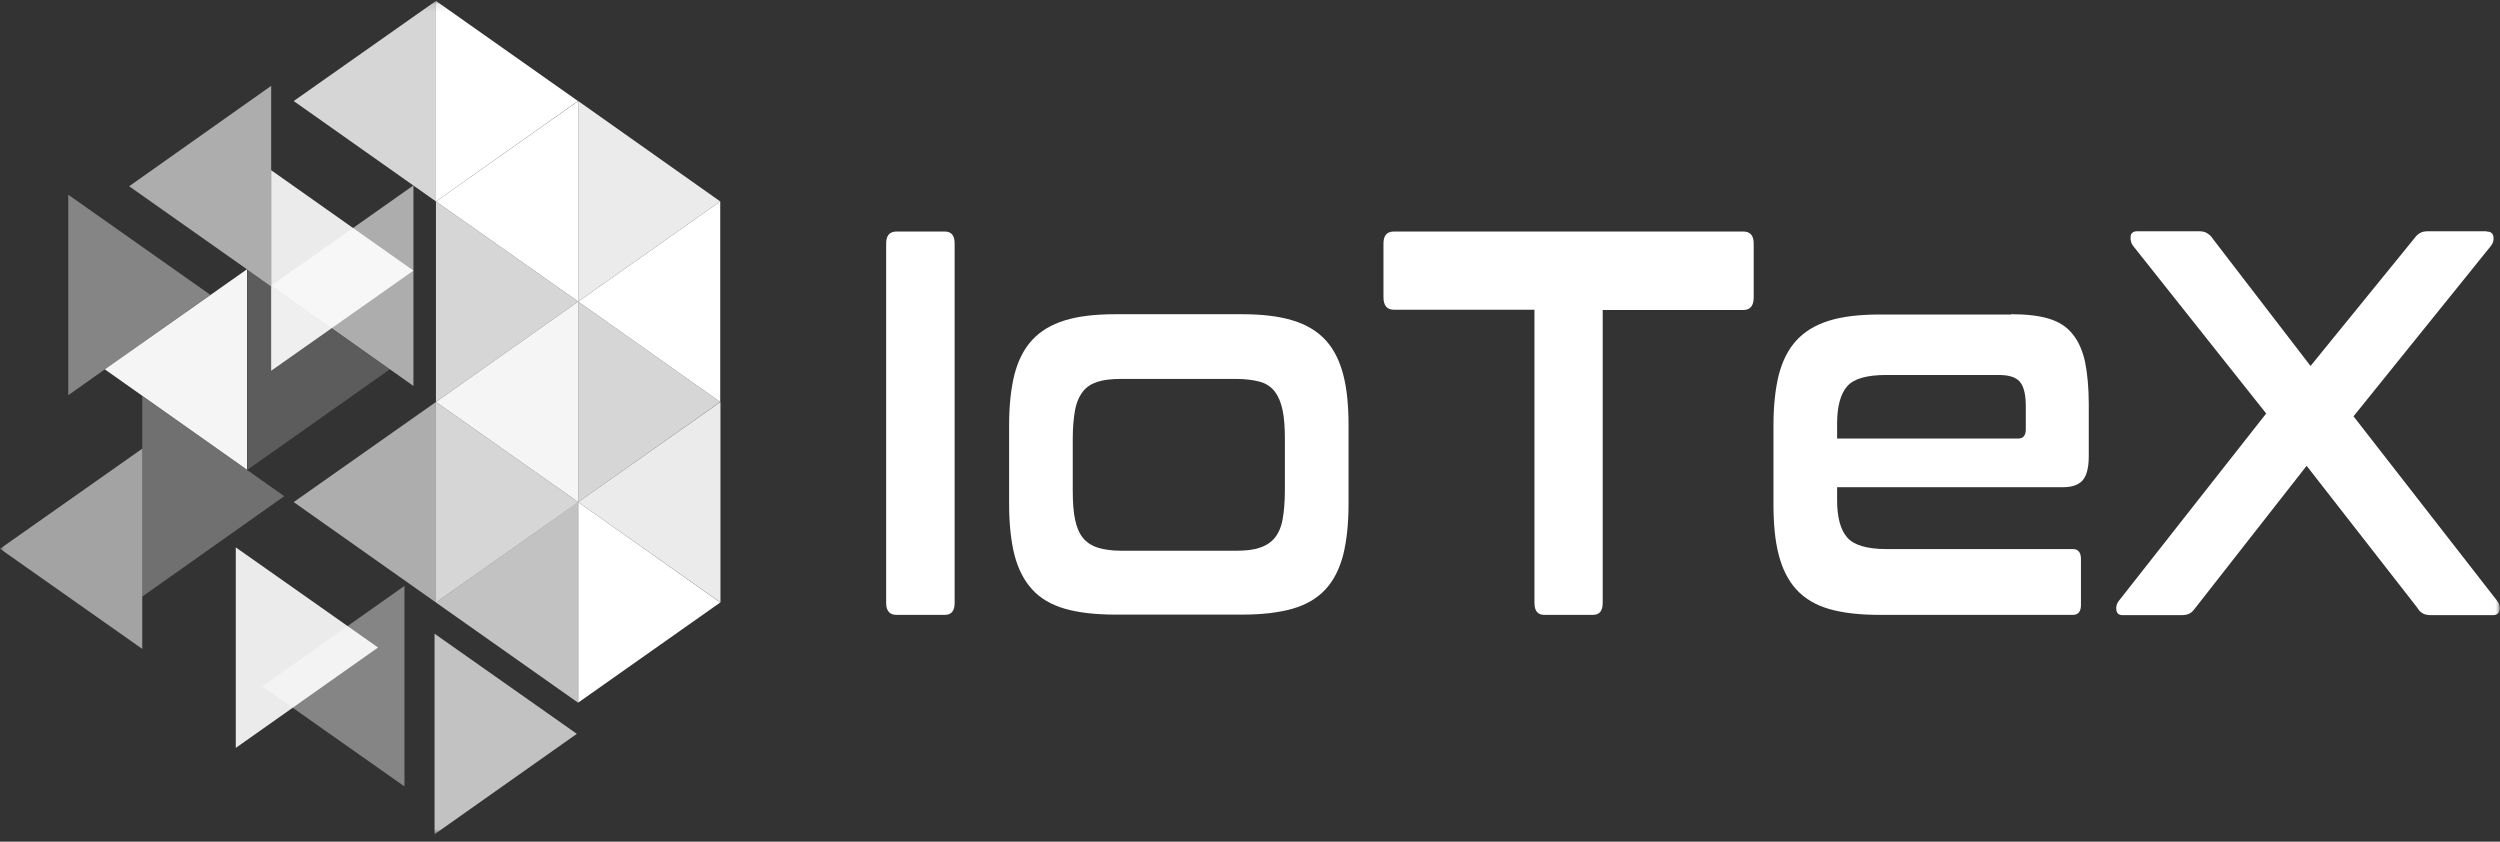
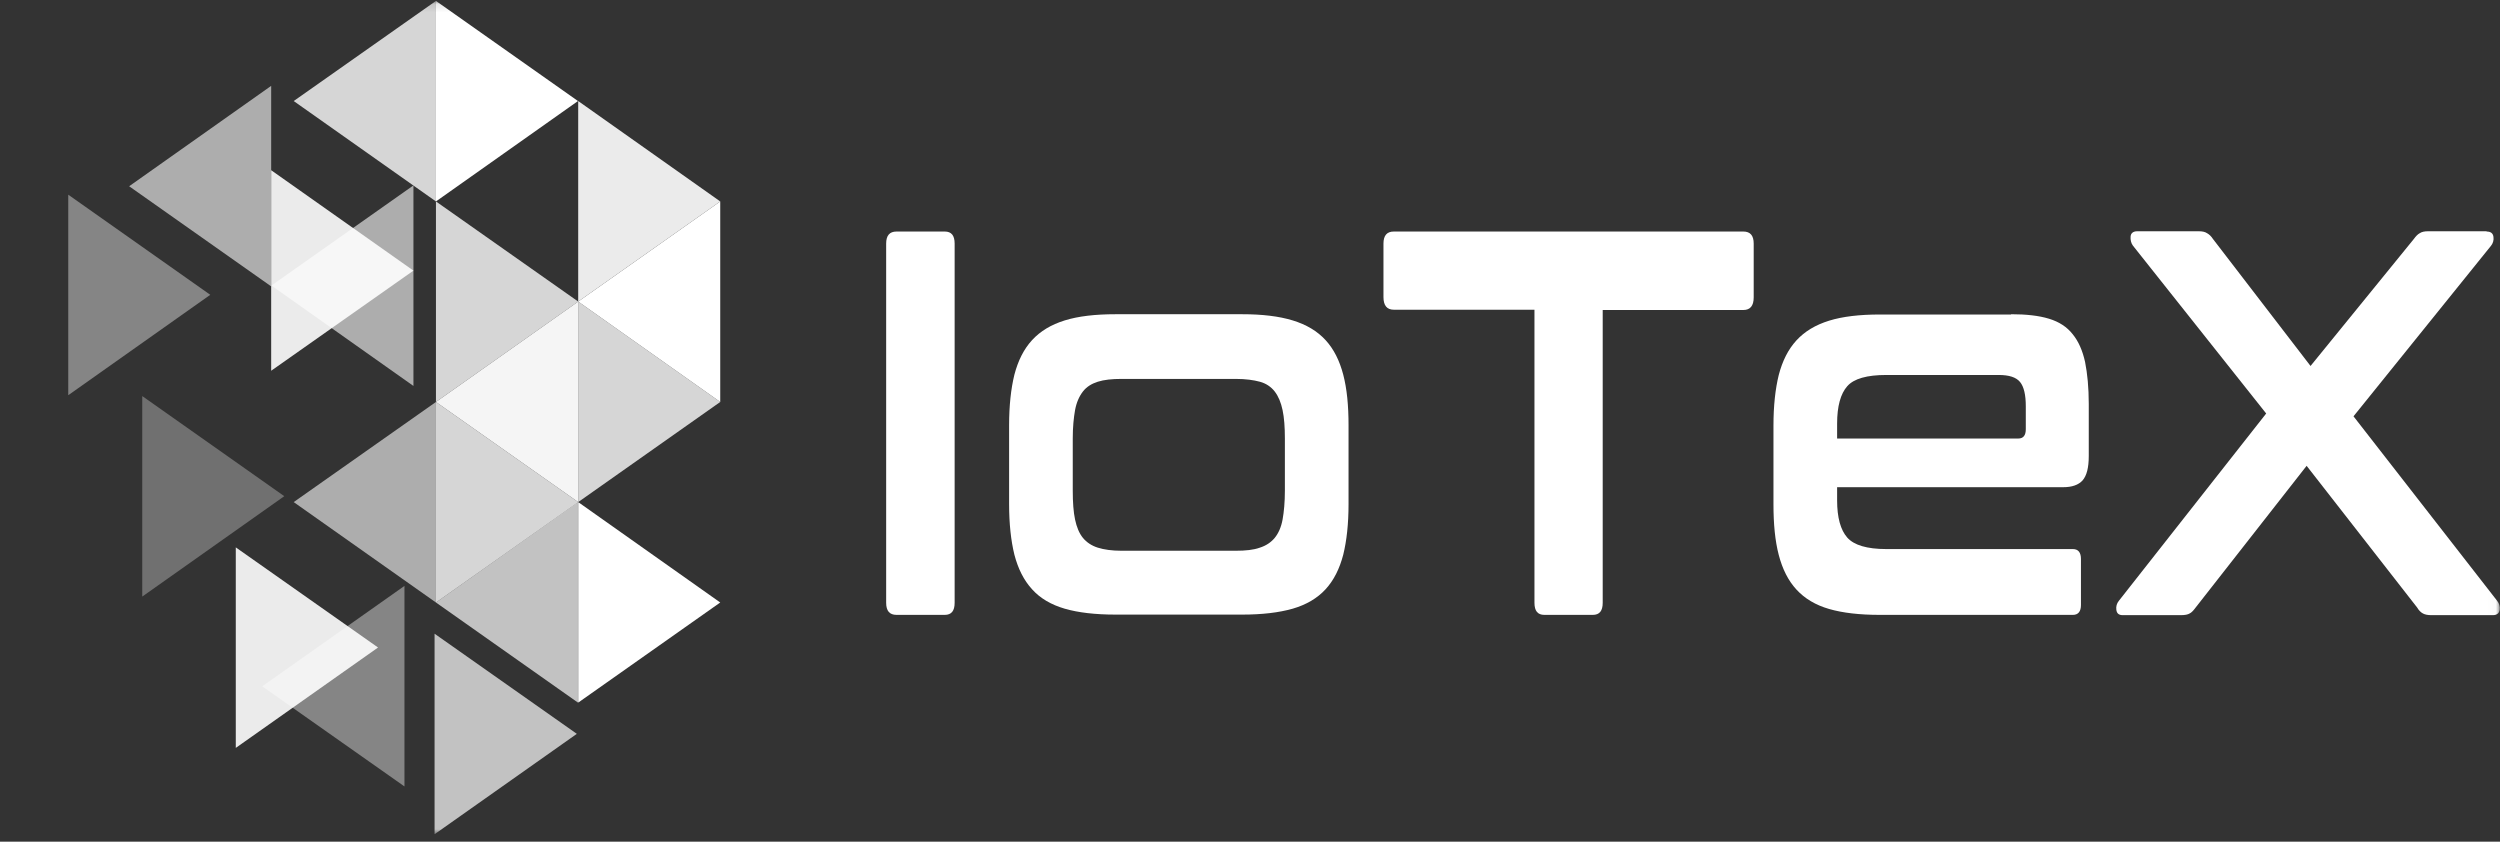
<svg xmlns="http://www.w3.org/2000/svg" width="300" height="101" viewBox="0 0 300 101" fill="none">
  <rect x="0" y="0" width="300" height="101" fill="#333333" stroke="none" />
  <g clip-path="url(#clip0_2007_1145)">
    <mask id="mask0_2007_1145" style="mask-type:luminance" maskUnits="userSpaceOnUse" x="0" y="0" width="300" height="101">
      <path d="M299.988 0.109H0V100.109H299.988V0.109Z" fill="white" />
    </mask>
    <g mask="url(#mask0_2007_1145)">
      <path d="M113.371 27.784C114.171 27.784 114.557 28.257 114.557 29.235V72.334C114.557 73.312 114.171 73.785 113.371 73.785H107.58C106.753 73.785 106.339 73.312 106.339 72.334V29.235C106.339 28.257 106.753 27.784 107.58 27.784H113.371Z" fill="white" />
      <path d="M149.056 37.707C151.455 37.707 153.468 37.943 155.123 38.449C156.778 38.956 158.074 39.732 159.067 40.812C160.06 41.892 160.749 43.276 161.19 44.963C161.632 46.651 161.825 48.675 161.825 51.038V60.488C161.825 62.85 161.604 64.875 161.19 66.563C160.749 68.25 160.06 69.634 159.067 70.714C158.074 71.794 156.75 72.57 155.123 73.043C153.468 73.515 151.455 73.752 149.056 73.752H133.861C131.434 73.752 129.393 73.515 127.767 73.043C126.139 72.57 124.816 71.794 123.85 70.714C122.858 69.634 122.168 68.25 121.727 66.563C121.313 64.875 121.093 62.85 121.093 60.488V51.038C121.093 48.675 121.313 46.651 121.727 44.963C122.168 43.276 122.858 41.892 123.85 40.812C124.843 39.732 126.139 38.956 127.767 38.449C129.393 37.943 131.434 37.707 133.861 37.707H149.056ZM128.731 58.868C128.731 60.285 128.814 61.433 129.007 62.344C129.2 63.255 129.504 63.998 129.945 64.538C130.386 65.078 130.993 65.483 131.737 65.719C132.482 65.955 133.447 66.09 134.578 66.09H148.284C149.47 66.09 150.435 65.989 151.18 65.719C151.924 65.483 152.531 65.078 152.972 64.538C153.413 63.998 153.744 63.255 153.91 62.344C154.075 61.433 154.186 60.252 154.186 58.868V52.624C154.186 51.274 154.103 50.127 153.91 49.215C153.717 48.304 153.413 47.562 152.972 46.988C152.531 46.414 151.924 46.009 151.18 45.807C150.435 45.604 149.47 45.469 148.284 45.469H134.578C133.42 45.469 132.482 45.571 131.737 45.807C130.993 46.043 130.386 46.414 129.945 46.988C129.504 47.562 129.173 48.304 129.007 49.215C128.842 50.127 128.731 51.274 128.731 52.624V58.868Z" fill="white" />
      <path d="M209.203 27.784C210.03 27.784 210.444 28.257 210.444 29.235V35.681C210.444 36.694 210.03 37.2 209.203 37.2H192.325V72.334C192.325 73.312 191.939 73.785 191.139 73.785H185.321C184.521 73.785 184.135 73.312 184.135 72.334V37.166H167.257C166.43 37.166 166.016 36.66 166.016 35.648V29.235C166.016 28.257 166.43 27.784 167.257 27.784H209.203Z" fill="white" />
      <path d="M241.33 37.707C243.151 37.707 244.667 37.876 245.881 38.247C247.094 38.618 248.032 39.226 248.721 40.103C249.411 40.947 249.907 42.061 250.211 43.444C250.486 44.828 250.652 46.516 250.652 48.473V54.717C250.652 56.134 250.403 57.079 249.907 57.653C249.411 58.193 248.639 58.463 247.591 58.463H220.454V60.049C220.454 62.108 220.868 63.593 221.668 64.504C222.467 65.415 224.039 65.888 226.356 65.888H248.749C249.383 65.888 249.714 66.293 249.714 67.069V72.604C249.714 73.38 249.383 73.785 248.749 73.785H225.584C223.157 73.785 221.116 73.549 219.489 73.076C217.862 72.604 216.566 71.828 215.573 70.748C214.58 69.668 213.891 68.284 213.45 66.596C213.009 64.909 212.816 62.884 212.816 60.522V51.072C212.816 48.709 213.036 46.684 213.45 44.997C213.891 43.309 214.58 41.926 215.573 40.846C216.566 39.766 217.862 38.989 219.489 38.483C221.116 37.977 223.157 37.741 225.584 37.741H241.33V37.707ZM220.427 52.624H242.185C242.792 52.624 243.095 52.253 243.095 51.511V48.743C243.095 47.393 242.875 46.414 242.406 45.84C241.937 45.267 241.083 44.997 239.841 44.997H226.356C224.039 44.997 222.467 45.435 221.668 46.347C220.868 47.258 220.454 48.743 220.454 50.835V52.624H220.427Z" fill="white" />
      <path d="M298.388 27.784C298.885 27.784 299.16 27.987 299.216 28.426C299.271 28.831 299.16 29.202 298.912 29.506L282.421 49.958L299.657 72.097C299.905 72.401 300.016 72.773 299.96 73.177C299.905 73.583 299.629 73.819 299.133 73.819H291.77C291.328 73.819 290.998 73.751 290.749 73.616C290.501 73.481 290.253 73.245 290.06 72.907L276.795 55.898L263.475 72.907C263.227 73.245 262.979 73.515 262.758 73.616C262.538 73.751 262.179 73.819 261.71 73.819H254.733C254.264 73.819 254.016 73.616 253.961 73.177C253.906 72.773 254.016 72.401 254.264 72.097L271.942 49.62L255.947 29.472C255.726 29.168 255.643 28.797 255.671 28.392C255.698 27.987 255.974 27.751 256.47 27.751H263.834C264.275 27.751 264.606 27.818 264.854 27.987C265.102 28.122 265.351 28.358 265.544 28.662L277.264 43.917L289.674 28.662C289.895 28.358 290.115 28.122 290.363 27.987C290.612 27.818 290.942 27.751 291.384 27.751H298.388V27.784Z" fill="white" />
      <path d="M52.314 0.109V24.173L69.357 12.124L52.314 0.109Z" fill="white" />
      <path opacity="0.9" d="M69.385 12.124V36.187L86.428 24.172L69.385 12.124Z" fill="white" />
      <path opacity="0.8" d="M52.314 24.173V48.236L69.385 36.188L52.314 24.173Z" fill="white" />
      <path opacity="0.8" d="M69.385 36.187V60.251L86.428 48.236L69.385 36.187Z" fill="white" />
      <path opacity="0.8" d="M52.314 48.236V72.3L69.385 60.251L52.314 48.236Z" fill="white" />
      <path d="M69.385 60.251V84.314L86.428 72.299L69.385 60.251Z" fill="white" />
      <path opacity="0.4" d="M8.191 23.363V47.426L25.233 35.377L8.191 23.363Z" fill="white" />
-       <path opacity="0.2" d="M29.701 32.306V56.37L46.772 44.321L29.701 32.306Z" fill="white" />
      <path opacity="0.3" d="M17.07 47.527V71.591L34.113 59.542L17.07 47.527Z" fill="white" />
      <path opacity="0.9" d="M28.294 65.685V89.748L45.365 77.7L28.294 65.685Z" fill="white" />
      <path opacity="0.7" d="M52.149 76.046V100.109L69.219 88.061L52.149 76.046Z" fill="white" />
      <path opacity="0.9" d="M32.541 20.426V44.49L49.612 32.475L32.541 20.426Z" fill="white" />
      <path opacity="0.8" d="M52.314 0.109V24.173L35.244 12.124L52.314 0.109Z" fill="white" />
      <path opacity="0.6" d="M32.541 10.302V34.365L15.498 22.35L32.541 10.302Z" fill="white" />
      <path opacity="0.6" d="M49.612 22.249V46.313L32.569 34.264L49.612 22.249Z" fill="white" />
-       <path opacity="0.95" d="M29.646 32.306V56.37L12.575 44.321L29.646 32.306Z" fill="white" />
      <path opacity="0.6" d="M52.314 48.236V72.3L35.244 60.251L52.314 48.236Z" fill="white" />
-       <path opacity="0.55" d="M17.07 53.839V77.868L0 65.853L17.07 53.839Z" fill="white" />
      <path d="M86.428 24.173V48.236L69.385 36.188L86.428 24.173Z" fill="white" />
      <path opacity="0.95" d="M69.385 36.187V60.251L52.314 48.236L69.385 36.187Z" fill="white" />
-       <path opacity="0.9" d="M86.455 48.236V72.3L69.385 60.251L86.455 48.236Z" fill="white" />
+       <path opacity="0.9" d="M86.455 48.236L69.385 60.251L86.455 48.236Z" fill="white" />
      <path opacity="0.7" d="M69.357 60.251V84.314L52.314 72.299L69.357 60.251Z" fill="white" />
      <path opacity="0.4" d="M48.536 70.308V94.372L31.466 82.357L48.536 70.308Z" fill="white" />
-       <path d="M69.385 12.124V36.187L52.314 24.172L69.385 12.124Z" fill="white" />
    </g>
  </g>
  <defs>
    <clipPath id="clip0_2007_1145">
      <rect width="300" height="100" fill="white" transform="translate(0 0.109)" />
    </clipPath>
  </defs>
</svg>